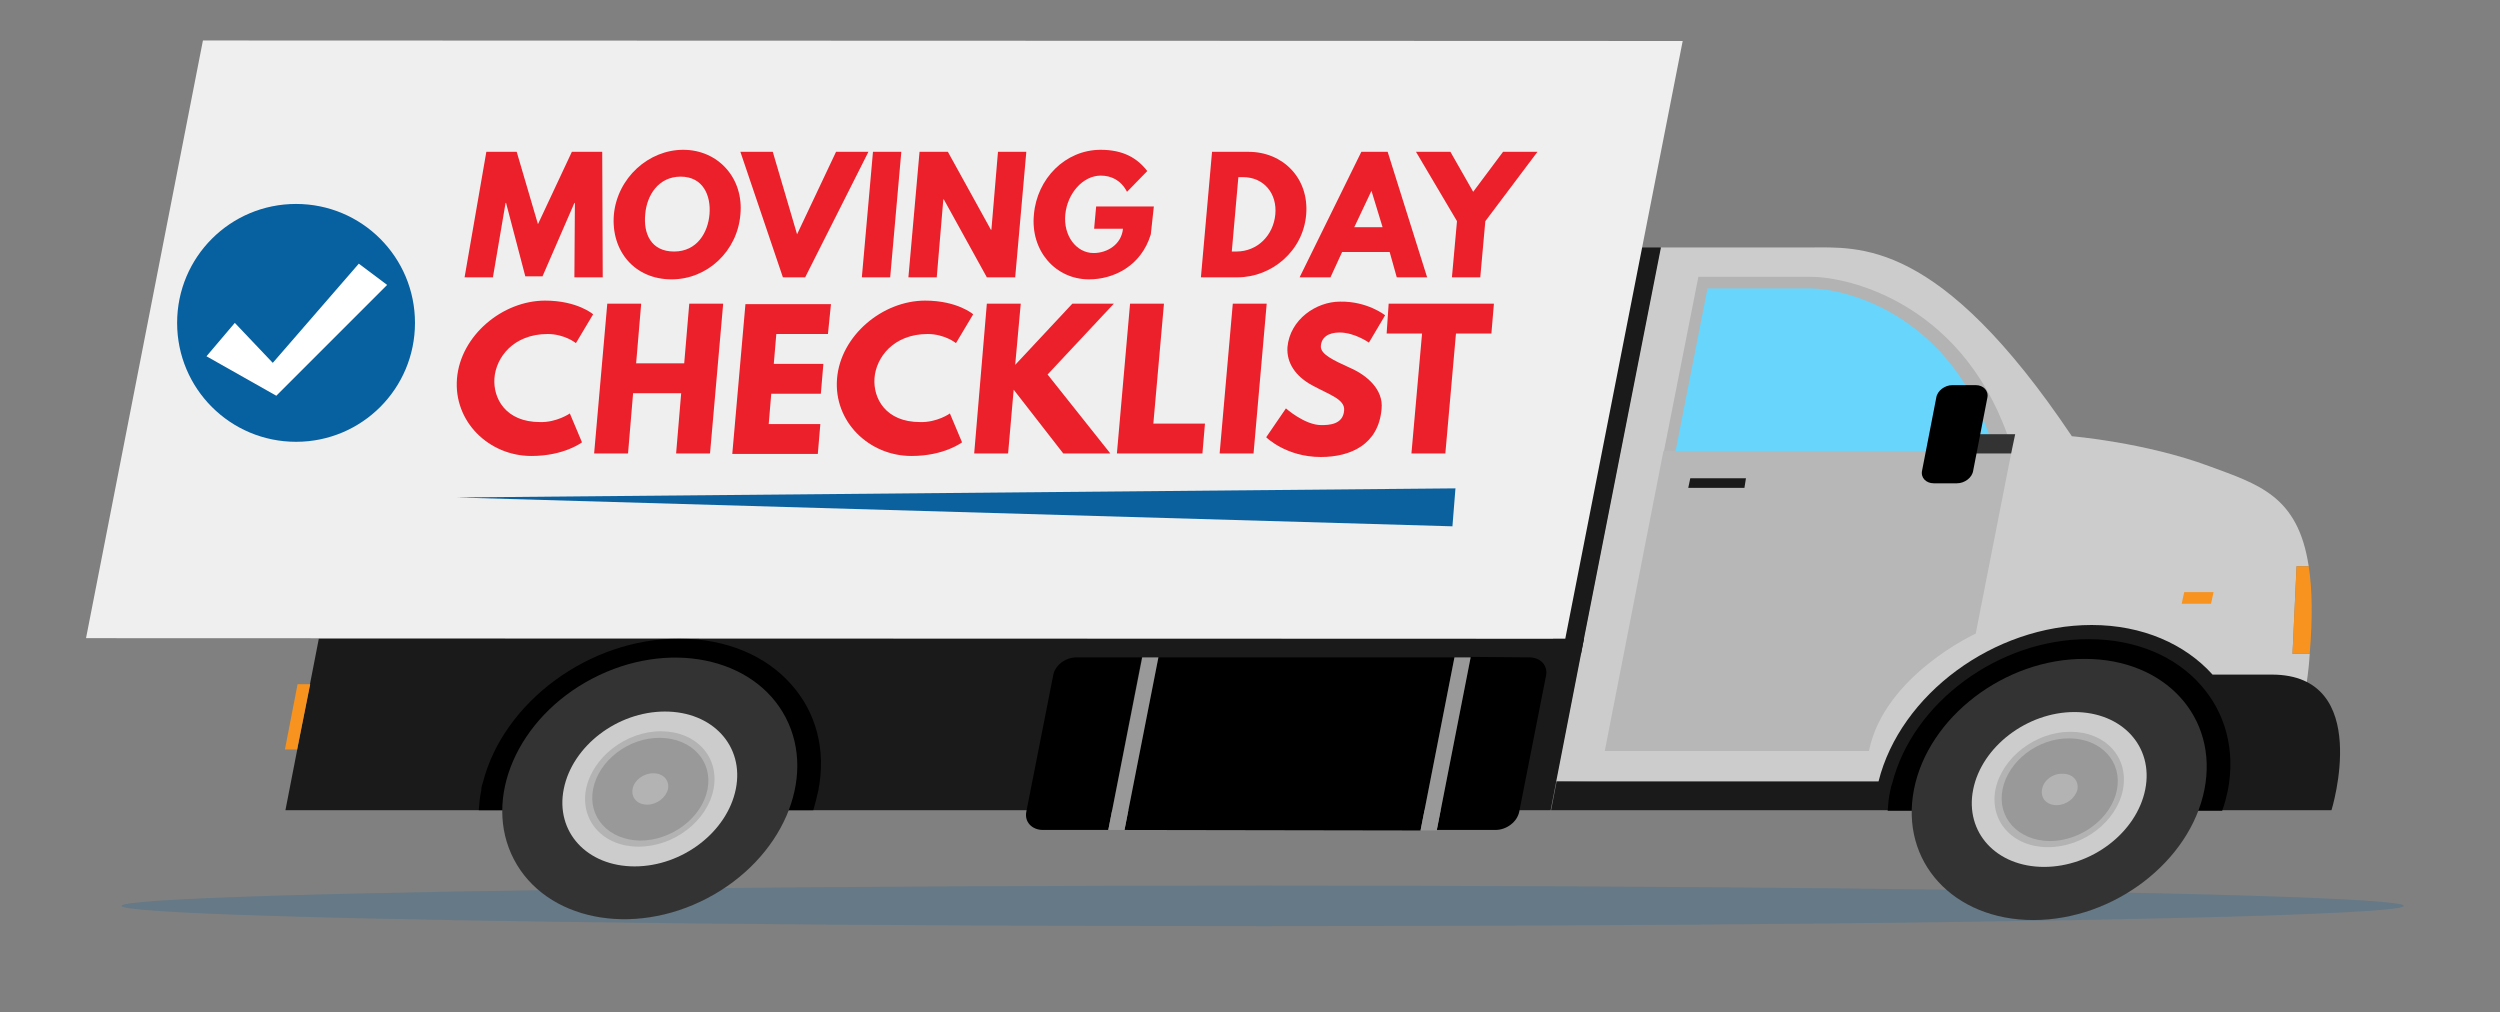
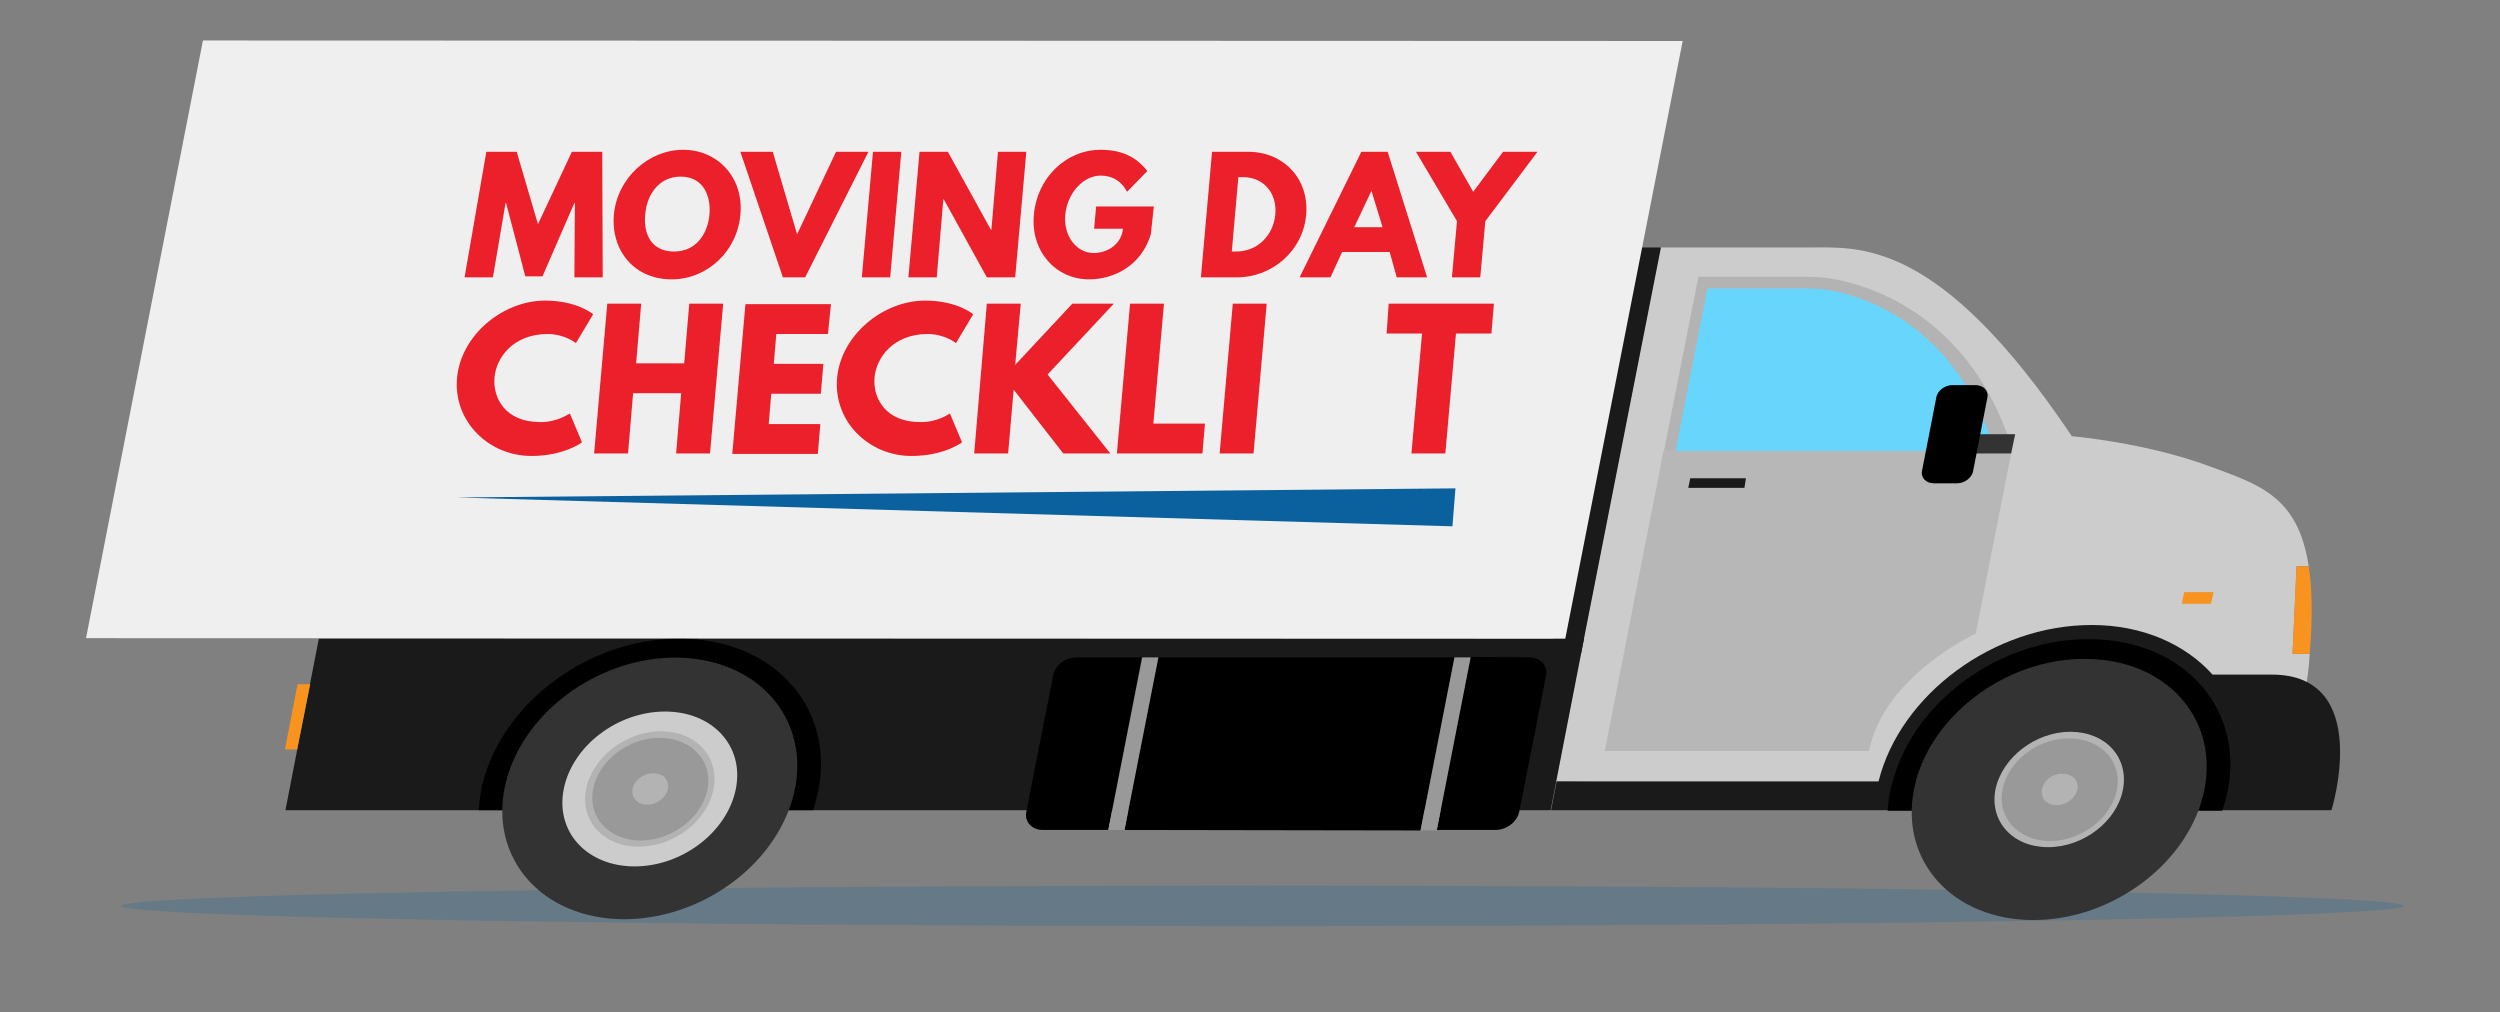
<svg xmlns="http://www.w3.org/2000/svg" xmlns:xlink="http://www.w3.org/1999/xlink" version="1.1" id="Layer_1" x="0px" y="0px" viewBox="0 0 494 200" style="enable-background:new 0 0 494 200;" xml:space="preserve">
  <rect x="0" y="0" width="494" height="200" fill="#808080" stroke="none" />
  <style type="text/css">
	.st0{opacity:0.23;fill:#0B609E;}
	.st1{fill:#CCCCCC;}
	.st2{fill:#1A1A1A;}
	.st3{fill:#333333;}
	.st4{fill:#B3B3B3;}
	.st5{fill:#999999;}
	.st6{fill:#F7931E;}
	.st7{fill:#B7B7B7;}
	.st8{fill:#68D5FC;}
	.st9{fill:#EFEFEF;}
	.st10{fill:#EB202A;}
	.st11{clip-path:url(#SVGID_2_);}
	.st12{clip-path:url(#SVGID_4_);fill:#07609F;}
	.st13{clip-path:url(#SVGID_4_);fill:#FFFFFF;}
	.st14{fill:#0B609E;}
</style>
  <ellipse class="st0" cx="249.5" cy="179" rx="225.5" ry="4" />
  <g>
    <g>
      <path class="st1" d="M357.5,48.9c9.9,0,25.6-1.9,51.9,37.3c0,0,14.4,1.2,27.1,5.9c9.7,3.6,17.6,5.8,19.7,19.8l-2.4,0l-0.8,17.3    l3.4,0c-0.1,1.8-0.3,3.7-0.6,5.7L406.9,156l-99.5-1.6l20.7-105.5C328.2,48.9,347.5,48.9,357.5,48.9z" />
      <polygon class="st2" points="63,126.2 313,126.2 306.4,160.1 56.4,160.1   " />
      <path class="st2" d="M371.2,154.4L371.2,154.4c4.3-17.2,22.8-30.9,42.1-30.9c10.1,0,18.5,3.8,23.9,9.8c3.8,0,7.8,0,11.7,0    c20.1,0,11.8,26.8,11.8,26.8l-18.8,0l-71.4,0l-64,0l1.1-5.7L371.2,154.4z" />
      <path d="M373.9,154.8c4-15.9,21-28.6,38.9-28.5c9.4,0,17.2,3.5,22.1,9.1c4.8,5.4,6.9,12.8,5.3,20.9c-0.3,1.3-0.6,2.6-1.1,3.9    l-66.1,0c0.1-1.3,0.2-2.6,0.5-3.9C373.6,155.8,373.7,155.3,373.9,154.8z" />
      <path class="st3" d="M378.2,156c-2.8,14.3,7.8,25.8,23.6,25.8c15.9,0,31-11.6,33.8-25.8c2.8-14.3-7.8-25.8-23.6-25.8    C396.2,130.1,381,141.7,378.2,156z" />
-       <path class="st1" d="M389.9,156c-1.7,8.5,4.6,15.3,14,15.3c9.4,0,18.3-6.8,20-15.3c1.7-8.5-4.6-15.3-14-15.3    C400.6,140.7,391.6,147.5,389.9,156z" />
      <path class="st4" d="M394.3,156c-1.2,6.3,3.4,11.4,10.4,11.4c7,0,13.6-5.1,14.8-11.4c1.2-6.3-3.4-11.4-10.4-11.4    C402.2,144.6,395.6,149.7,394.3,156z" />
      <path class="st5" d="M395.7,156c-1.1,5.6,3.1,10.1,9.3,10.2c6.2,0,12.2-4.5,13.3-10.1c1.1-5.6-3.1-10.1-9.3-10.2    C402.7,145.8,396.8,150.4,395.7,156z" />
      <path class="st4" d="M403.5,156c-0.3,1.7,0.9,3.1,2.9,3.1c1.9,0,3.7-1.4,4.1-3.1c0.3-1.7-0.9-3.1-2.9-3.1    C405.6,152.8,403.8,154.2,403.5,156z" />
      <path d="M95.4,154.7c4-15.9,21-28.6,38.9-28.5c9.4,0,17.2,3.5,22.1,9.1c4.8,5.4,6.9,12.8,5.3,20.9c-0.3,1.3-0.6,2.6-1,3.9l-66.1,0    c0.1-1.3,0.2-2.6,0.5-3.9C95.1,155.7,95.2,155.2,95.4,154.7z" />
      <ellipse transform="matrix(0.886 -0.463 0.463 0.886 -57.547 77.111)" class="st3" cx="128.4" cy="155.9" rx="30.3" ry="24.5" />
      <path class="st1" d="M111.4,155.9c-1.7,8.5,4.6,15.3,14,15.3c9.4,0,18.3-6.8,20-15.3c1.7-8.5-4.6-15.3-14-15.3    C122,140.6,113.1,147.4,111.4,155.9z" />
      <path class="st4" d="M115.8,155.9c-1.2,6.3,3.4,11.4,10.4,11.4c7,0,13.6-5.1,14.8-11.4c1.2-6.3-3.4-11.4-10.4-11.4    C123.7,144.5,117.1,149.6,115.8,155.9z" />
      <path class="st5" d="M117.2,155.9c-1.1,5.6,3.1,10.1,9.3,10.2c6.2,0,12.2-4.5,13.3-10.1c1.1-5.6-3.1-10.1-9.3-10.2    C124.2,145.7,118.3,150.3,117.2,155.9z" />
      <path class="st4" d="M125,155.9c-0.3,1.7,0.9,3.1,2.9,3.1c1.9,0,3.7-1.4,4.1-3.1c0.3-1.7-0.9-3.1-2.9-3.1    C127.1,152.8,125.3,154.2,125,155.9z" />
      <polygon class="st6" points="431.1,119.3 436.9,119.3 437.4,117 431.6,117   " />
      <path class="st6" d="M453.8,111.9l2.4,0c0.7,4.4,0.8,10.1,0.2,17.3l-3.4,0L453.8,111.9z" />
      <polygon class="st2" points="306.3,129.2 312.4,129.2 328.2,48.9 322.1,48.9   " />
      <path class="st7" d="M397.5,89.1l-7.1,36.1c0,0-18.1,8.3-21.1,23.2l-52.2,0l11.6-59.3L397.5,89.1z" />
      <polygon class="st2" points="333.6,96.4 344.7,96.4 345,94.5 334,94.5   " />
      <path class="st4" d="M335.6,54.7c0,0,14.4,0,22.2,0c7.8,0,31,5.5,39.8,34l-0.1,0.4l-68.7,0L335.6,54.7z" />
      <path class="st8" d="M337.4,57c0,0,13.2,0,20.3,0c7.1,0,28.3,5.2,36.3,31.7l-0.1,0.4l-62.8,0L337.4,57z" />
      <path d="M302.2,129.9c2.2,0,3.7,1.6,3.3,3.6l-5.3,26.9c-0.4,2-2.5,3.6-4.7,3.6l-11.6,0l6.7-34.2L302.2,129.9z" />
      <polygon points="287.4,129.9 280.7,164.1 222.2,164 228.9,129.9   " />
      <path d="M212.7,129.9l12.9,0L219,164l-12.9,0c-2.2,0-3.7-1.6-3.3-3.6l5.3-26.9C208.4,131.5,210.5,129.9,212.7,129.9z" />
      <polygon class="st5" points="290.6,129.9 283.9,164.1 280.7,164.1 287.4,129.9   " />
      <polygon class="st5" points="228.9,129.9 222.2,164 219,164 225.7,129.9   " />
      <polygon class="st9" points="17,126.1 309.3,126.2 332.5,8.1 40.1,8   " />
      <polygon class="st6" points="56.3,148.1 58.7,148.1 61.3,135.2 58.8,135.2   " />
      <g>
        <polygon class="st3" points="397.4,89.6 389.6,89.6 390.3,85.8 398.2,85.8    " />
        <path d="M379.8,93c-0.3,1.4,0.8,2.5,2.3,2.5l4.6,0c1.5,0,3-1.1,3.2-2.5l2.8-14.4c0.3-1.4-0.8-2.5-2.3-2.5l-4.6,0     c-1.5,0-3,1.1-3.2,2.5L379.8,93z" />
      </g>
    </g>
  </g>
  <g>
    <path class="st10" d="M113.6,40.1h-0.1l-6.3,14.5h-3.4l-3.8-14.5h-0.1l-2.5,14.7h-5.6L96.1,30h6l4.2,14.3l6.7-14.3h6l0.1,24.8h-5.6   L113.6,40.1z" />
    <path class="st10" d="M135,29.6c6.9,0,12,5.6,11.3,12.8c-0.6,7.2-6.5,12.8-13.6,12.8c-7.3,0-12-5.6-11.4-12.8   C122,35.1,128.2,29.6,135,29.6z M133.2,49.7c4.5,0,6.7-3.7,7-7.4c0.3-3.7-1.3-7.4-5.7-7.4c-4.4,0-6.7,3.7-7,7.4   C127.1,46.1,128.6,49.7,133.2,49.7z" />
    <path class="st10" d="M146.3,30h6.4l4.8,16.3l7.7-16.3h6.4l-12.5,24.8h-4.4L146.3,30z" />
    <path class="st10" d="M175.9,54.8h-5.6l2.2-24.8h5.6L175.9,54.8z" />
    <path class="st10" d="M185.1,54.8h-5.6l2.2-24.8h5.6l8.5,15.4h0.1l1.3-15.4h5.6l-2.2,24.8H195l-8.5-15.4h-0.1L185.1,54.8z" />
    <path class="st10" d="M227.4,46.3c-1.9,6.3-7.4,8.9-12.2,8.9c-6.7,0-11.6-5.7-10.9-12.8c0.6-7.1,6.2-12.8,13.2-12.8   c4.4,0,7.2,1.6,9.2,4.2l-4,4.1c-1.2-2.3-3.1-3.2-5.2-3.2c-3.5,0-6.6,3.5-7,7.7c-0.4,4.2,2.2,7.6,5.6,7.6c2.7,0,5.5-1.7,5.8-4.8   h-5.7l0.4-4.4h11.4L227.4,46.3z" />
    <path class="st10" d="M246.7,30c6.8,0,12,5.2,11.4,12.4c-0.6,7.2-6.8,12.4-13.6,12.4h-7.2l2.2-24.8H246.7z M244.3,49.7   c4.2,0,7.3-3.2,7.7-7.3c0.4-4.1-2.2-7.4-6.4-7.4h-0.9l-1.3,14.7H244.3z" />
    <path class="st10" d="M282,54.8H276l-1.4-5h-9.4l-2.3,5h-6.1L269,30h5.2L282,54.8z M271,37.7L271,37.7l-3.4,7.2h5.6L271,37.7z" />
    <path class="st10" d="M286.6,30l4.5,7.9l5.9-7.9h6.8l-10.3,13.7l-1,11.1h-5.6l1-11.1L279.8,30H286.6z" />
    <path class="st10" d="M112.6,81.7l2.4,5.7c0,0-3.5,2.7-10,2.7c-8.4,0-15.4-6.8-14.7-15.3c0.7-8.5,9-15.4,17.4-15.4   c6.4,0,9.5,2.7,9.5,2.7l-3.4,5.7c0,0-2.2-1.8-5.6-1.8c-6.8,0-10.2,4.7-10.5,8.7c-0.3,4,2.2,8.7,9,8.7   C110,83.5,112.6,81.7,112.6,81.7z" />
    <path class="st10" d="M124.1,89.6h-6.7l2.6-29.6h6.7l-1,11.8h9.5l1-11.8h6.7l-2.6,29.6h-6.7l1-11.9h-9.5L124.1,89.6z" />
    <path class="st10" d="M163.6,66h-10.2l-0.5,5.9h9.8l-0.5,5.9h-9.8l-0.5,6h10.2l-0.5,5.9h-16.9l2.6-29.6h16.9L163.6,66z" />
    <path class="st10" d="M187.7,81.7l2.4,5.7c0,0-3.5,2.7-10,2.7c-8.4,0-15.4-6.8-14.7-15.3c0.7-8.5,9-15.4,17.4-15.4   c6.4,0,9.5,2.7,9.5,2.7l-3.4,5.7c0,0-2.2-1.8-5.6-1.8c-6.8,0-10.2,4.7-10.5,8.7c-0.3,4,2.2,8.7,9,8.7   C185.2,83.5,187.7,81.7,187.7,81.7z" />
    <path class="st10" d="M210.1,89.6l-9.8-12.6l-1.1,12.6h-6.7L195,60h6.7l-1.1,12.1L211.9,60h8.2l-13.1,14l12.4,15.6H210.1z" />
    <path class="st10" d="M227.9,83.7h10.2l-0.5,5.9h-16.9l2.6-29.6h6.7L227.9,83.7z" />
    <path class="st10" d="M247.7,89.6h-6.7l2.6-29.6h6.7L247.7,89.6z" />
-     <path class="st10" d="M273.7,62.3l-3.2,5.4c0,0-2.8-2-5.8-2c-2.3,0-3.6,1-3.7,2.7c-0.1,1.6,2.5,2.8,5.8,4.3   c3.2,1.4,6.6,4.2,6.2,8.1c-0.6,7.1-6.2,9.5-12,9.5c-6.9,0-10.8-3.9-10.8-3.9l3.9-5.7c0,0,3.7,3.3,7,3.3c1.5,0,4.3-0.1,4.5-2.9   c0.2-2.2-2.9-3.1-6.2-4.9c-3.4-1.8-5.2-4.5-5-7.6c0.5-5.5,5.7-9,10.4-9C270.2,59.5,273.7,62.3,273.7,62.3z" />
    <path class="st10" d="M274.4,60h20.8l-0.5,5.9h-7l-2.1,23.7h-6.7l2.1-23.7h-7L274.4,60z" />
  </g>
  <g>
    <g>
      <defs>
        <rect id="SVGID_1_" x="33" y="39" width="51" height="49.7" />
      </defs>
      <clipPath id="SVGID_2_">
        <use xlink:href="#SVGID_1_" style="overflow:visible;" />
      </clipPath>
      <g class="st11">
        <defs>
-           <rect id="SVGID_3_" x="33" y="39" width="51" height="49.7" />
-         </defs>
+           </defs>
        <clipPath id="SVGID_4_">
          <use xlink:href="#SVGID_3_" style="overflow:visible;" />
        </clipPath>
        <path class="st12" d="M82,63.8c0,13-10.5,23.5-23.5,23.5S35,76.8,35,63.8s10.5-23.5,23.5-23.5S82,50.8,82,63.8" />
        <polyline class="st13" points="40.8,70.4 54.6,78.2 76.5,56.3 70.9,52.1 53.9,71.7 46.4,63.8    " />
      </g>
    </g>
  </g>
  <polygon class="st14" points="287.6,96.5 287,104 90.2,98.3 " />
</svg>